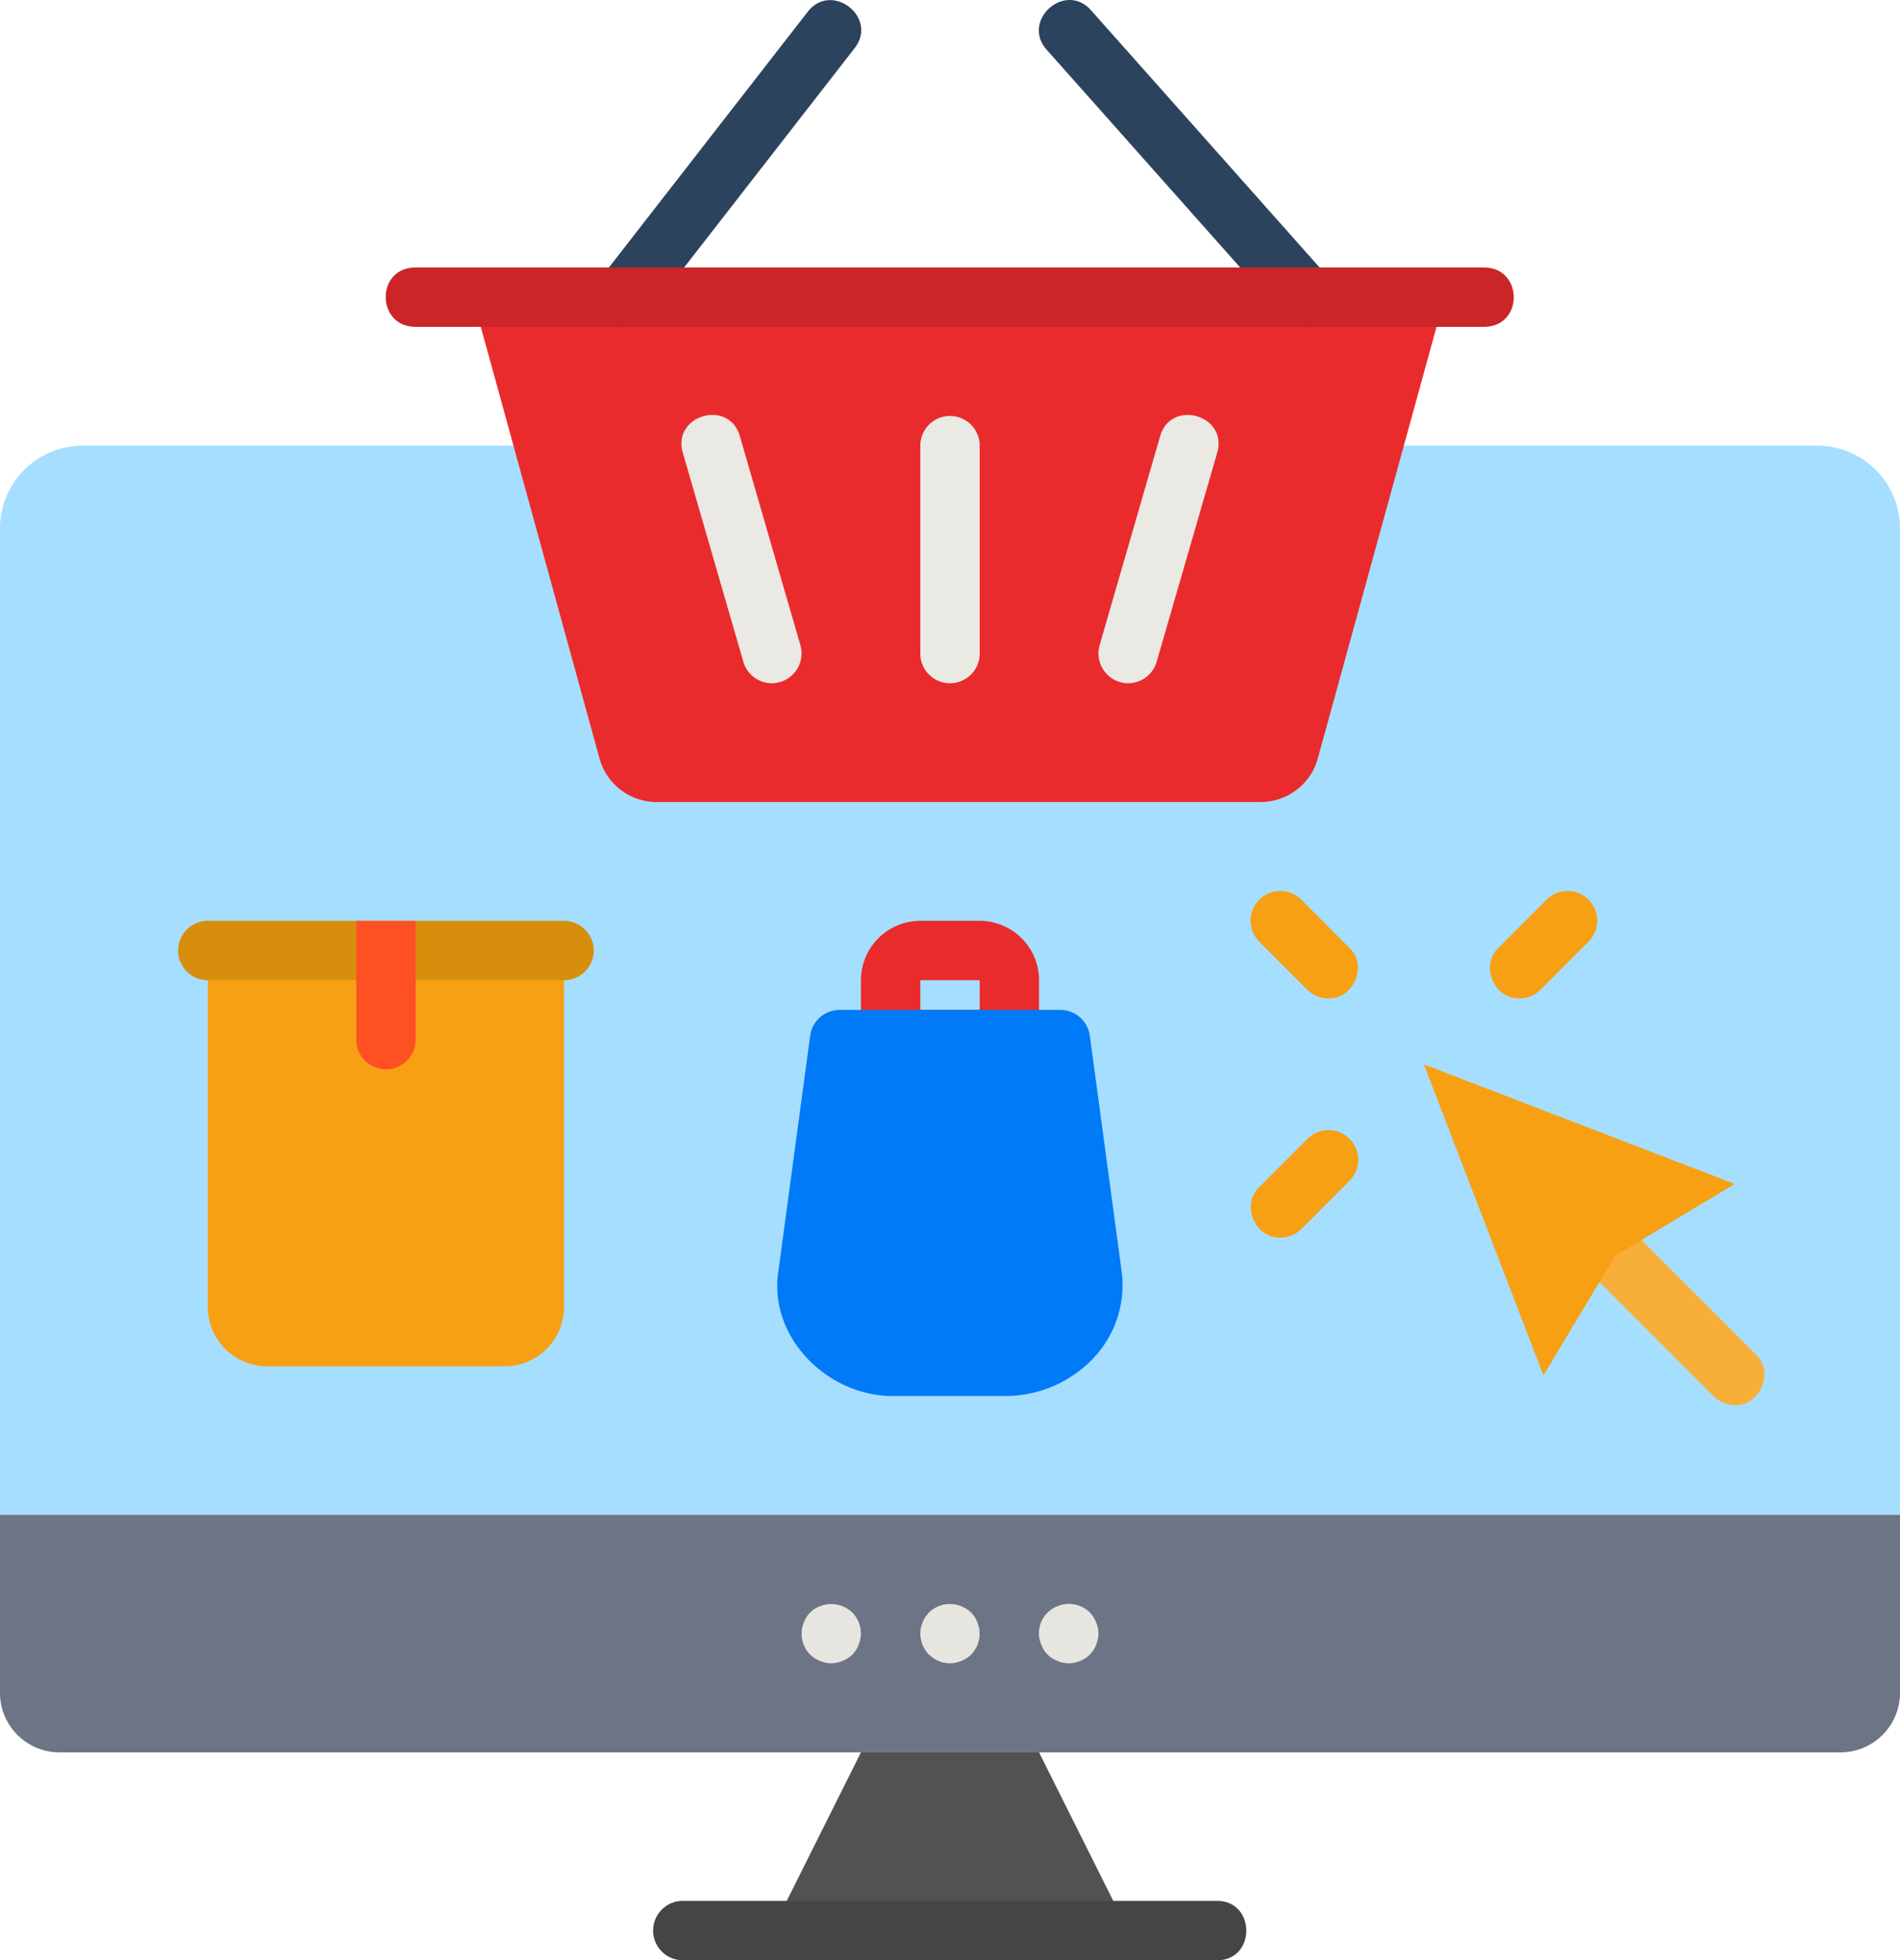
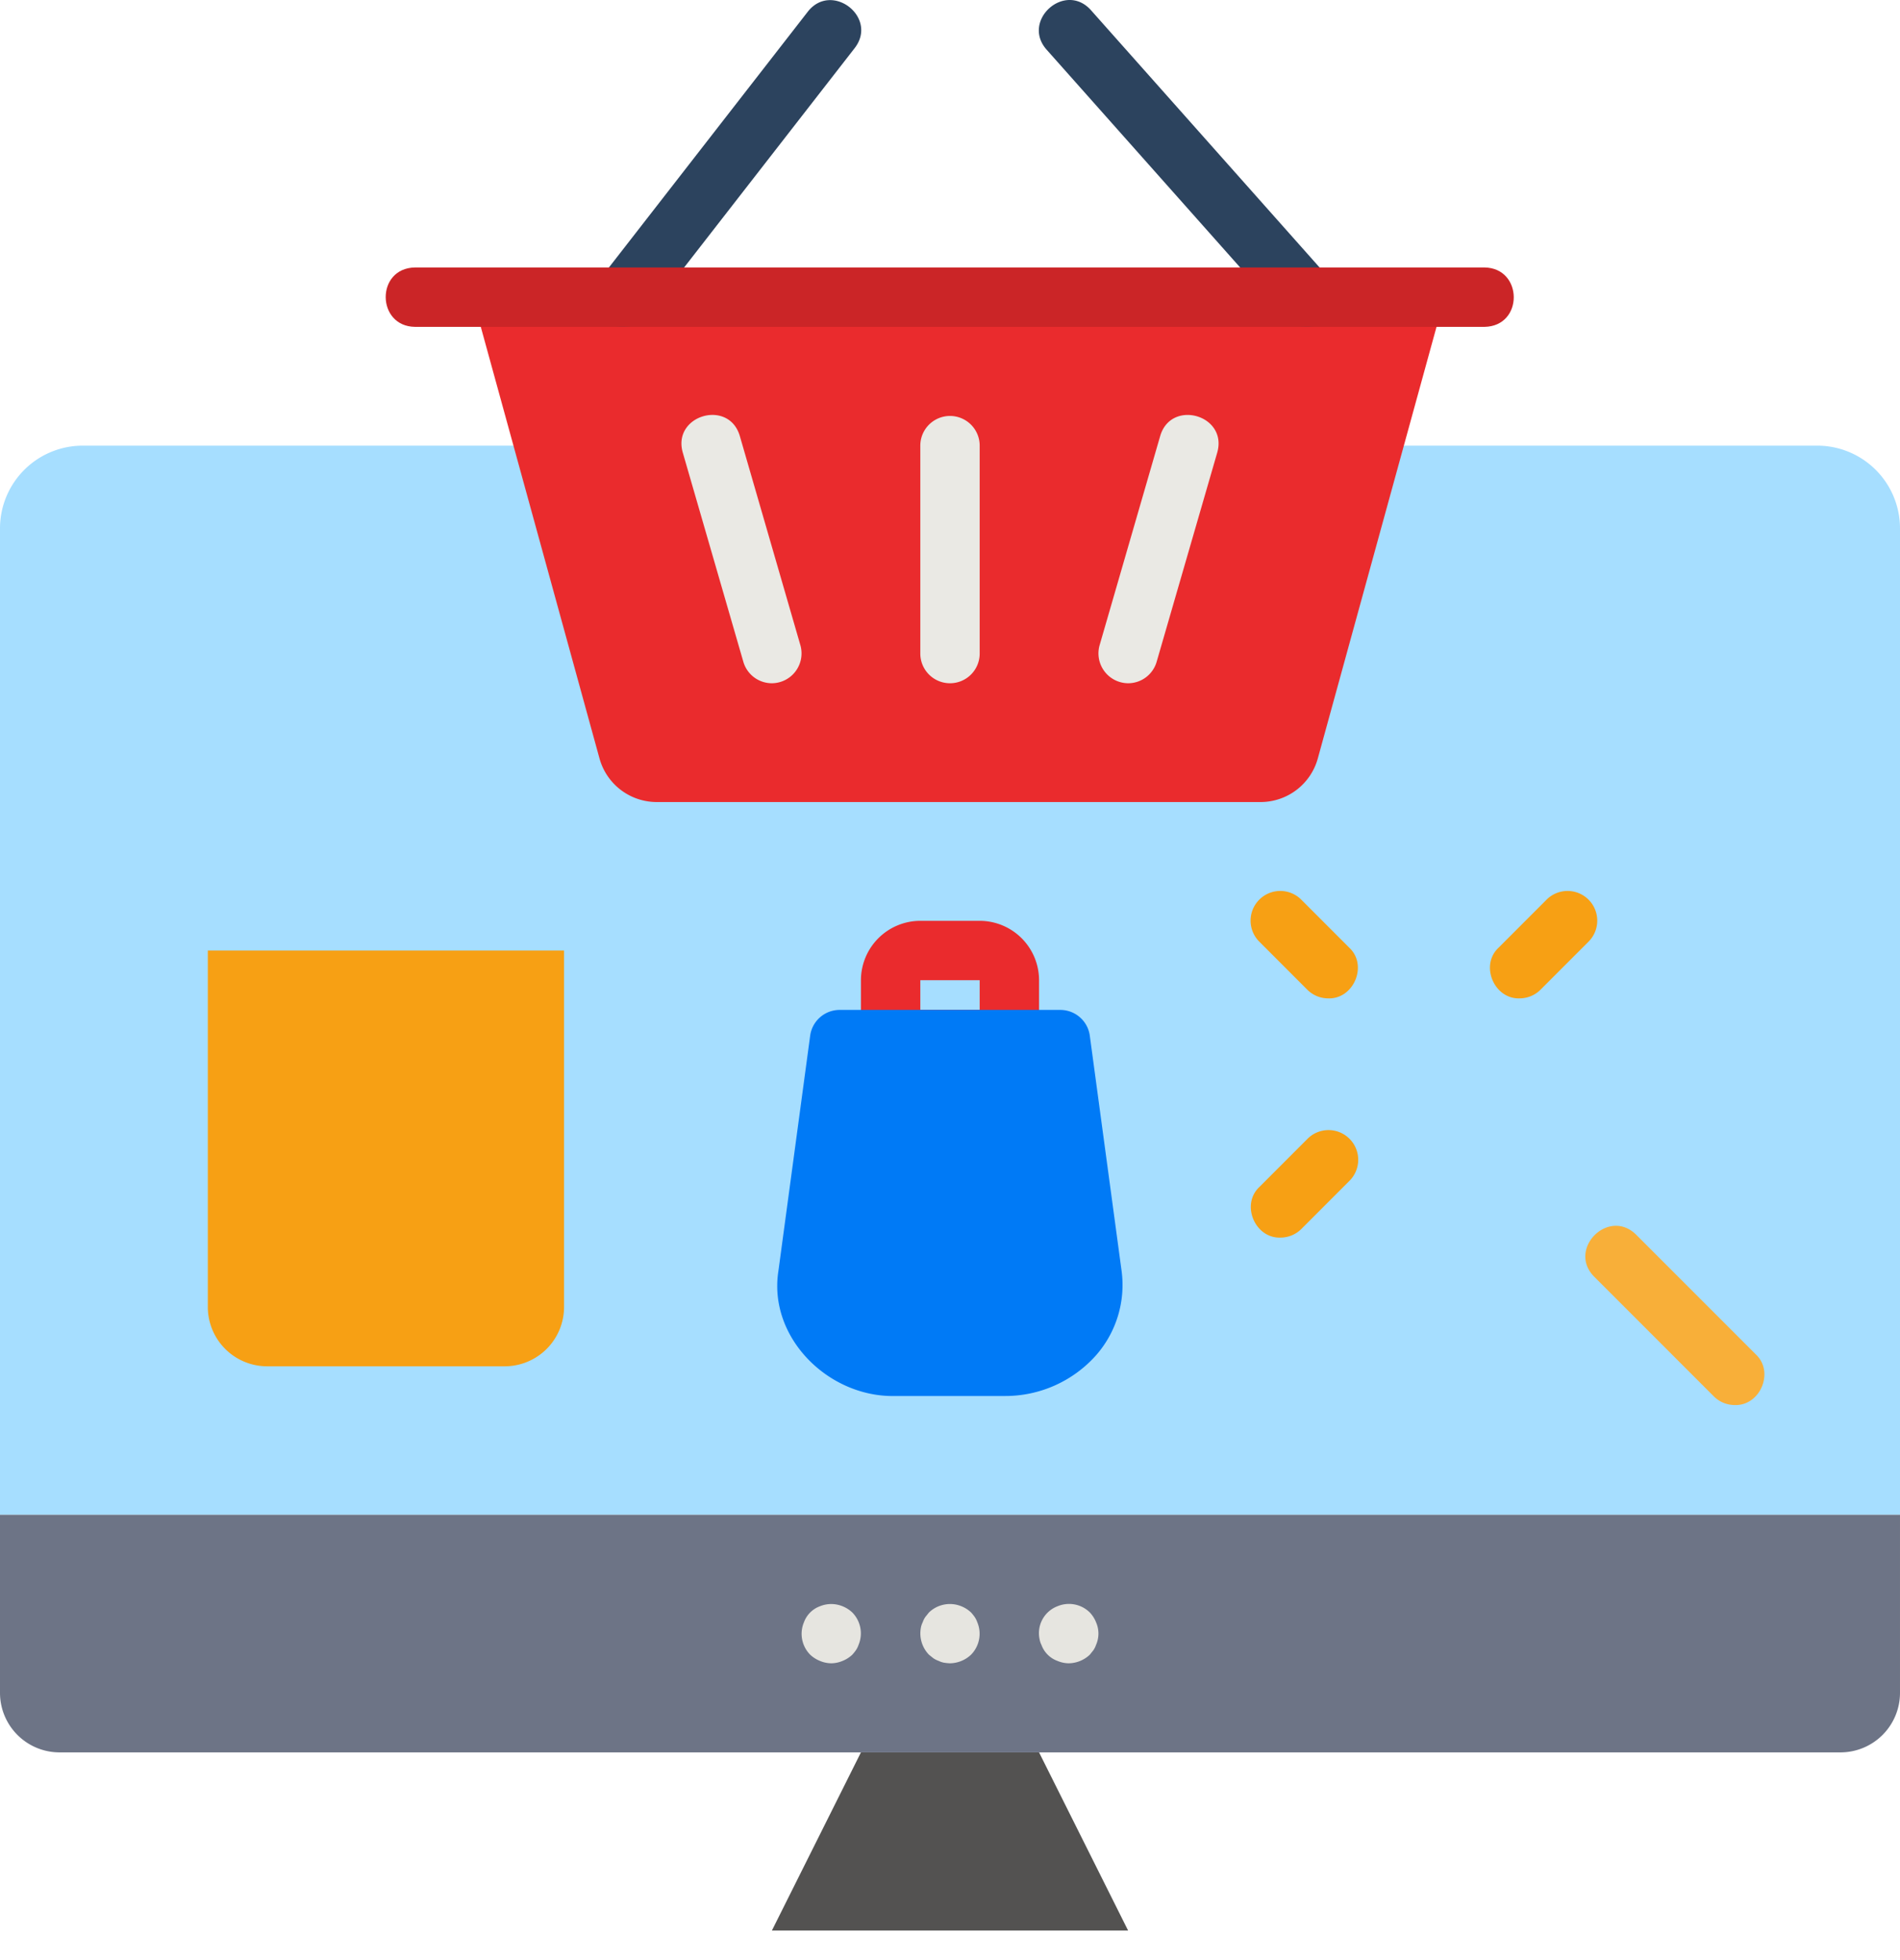
<svg xmlns="http://www.w3.org/2000/svg" width="460.801" height="475.244" viewBox="0 0 460.801 475.244">
  <g id="Group_4494" data-name="Group 4494" transform="translate(-25.6 -18.378)">
    <path id="Path_3095" data-name="Path 3095" d="M486.4,146.438V385.622H25.6V146.438a20.066,20.066,0,0,1,20.016-20.016H466.384A20.066,20.066,0,0,1,486.4,146.438Z" fill="#a6deff" />
    <path id="Path_3096" data-name="Path 3096" d="M234.4,443.222l-21.6,43.2h86.4l-21.6-43.2" fill="#535251" />
-     <path id="Path_3097" data-name="Path 3097" d="M320.8,493.622H191.2a7.2,7.2,0,0,1,0-14.4H320.8C330.175,479.255,330.248,493.582,320.8,493.622Z" fill="#464544" />
    <path id="Path_3098" data-name="Path 3098" d="M446.329,359.013a7.181,7.181,0,0,1-5.091-2.11l-29-29c-6.621-6.672,3.489-16.819,10.182-10.181l29,29C456.008,351,452.489,359.233,446.329,359.013Z" fill="#f8af39" />
    <g id="Group_4493" data-name="Group 4493">
      <path id="Path_3099" data-name="Path 3099" d="M347.737,260.42a7.178,7.178,0,0,1-5.091-2.109l-11.594-11.6a7.2,7.2,0,1,1,10.182-10.182l11.593,11.6C357.418,252.409,353.9,260.639,347.737,260.42Zm46.4,0c-6.155.215-9.685-8.009-5.09-12.29l11.594-11.6a7.2,7.2,0,1,1,10.182,10.182l-11.595,11.6A7.18,7.18,0,0,1,394.136,260.42Zm-57.994,58c-6.159.216-9.683-8.011-5.09-12.291l11.594-11.6a7.2,7.2,0,1,1,10.181,10.182l-11.594,11.6a7.179,7.179,0,0,1-5.091,2.109ZM148,349.622H90.4a14.4,14.4,0,0,1-14.4-14.4v-86.4h86.4v86.4a14.4,14.4,0,0,1-14.4,14.4Z" fill="#f7a014" />
    </g>
-     <path id="Path_3100" data-name="Path 3100" d="M169.6,248.822a7.221,7.221,0,0,1-7.2,7.2H76a7.2,7.2,0,0,1,0-14.4h86.4a7.221,7.221,0,0,1,7.2,7.2Z" fill="#d78e0c" />
-     <path id="Path_3101" data-name="Path 3101" d="M126.4,241.622v28.8a7.2,7.2,0,1,1-14.4,0v-28.8Z" fill="#fe5022" />
    <path id="Path_3102" data-name="Path 3102" d="M270.4,277.622H241.6a7.2,7.2,0,0,1-7.2-7.2v-14.4a14.417,14.417,0,0,1,14.4-14.4h14.4a14.417,14.417,0,0,1,14.4,14.4v14.4a7.2,7.2,0,0,1-7.2,7.2Zm-21.6-14.4h14.4v-7.21l-14.4.01Z" fill="#ea2b2d" />
    <path id="Path_3103" data-name="Path 3103" d="M486.4,385.622v43.2a14.442,14.442,0,0,1-14.4,14.4H40a14.442,14.442,0,0,1-14.4-14.4v-43.2Z" fill="#6d7486" />
    <path id="Path_3104" data-name="Path 3104" d="M227.2,421.622a7.207,7.207,0,0,1-2.735-.576,7.466,7.466,0,0,1-2.377-1.512,7.2,7.2,0,0,1-1.511-7.85,6.51,6.51,0,0,1,3.888-3.889,7.224,7.224,0,0,1,5.47,0,7.486,7.486,0,0,1,2.377,1.516,7.232,7.232,0,0,1,1.511,7.846,5.569,5.569,0,0,1-.646,1.3,12.239,12.239,0,0,1-.865,1.079,7.544,7.544,0,0,1-2.377,1.512A7.208,7.208,0,0,1,227.2,421.622Zm28.8,0a11.142,11.142,0,0,1-1.441-.144,4.7,4.7,0,0,1-1.294-.432,5.456,5.456,0,0,1-1.3-.651c-.359-.284-.717-.573-1.076-.861a7.44,7.44,0,0,1-1.947-6.553,4.681,4.681,0,0,1,.436-1.3,5.336,5.336,0,0,1,.646-1.294q.434-.543.865-1.079a7.326,7.326,0,0,1,7.847-1.516,7.486,7.486,0,0,1,2.377,1.516,11.167,11.167,0,0,1,.865,1.079,5.6,5.6,0,0,1,.646,1.294,7.238,7.238,0,0,1-1.511,7.85A7.59,7.59,0,0,1,256,421.622Zm28.8,0a7.207,7.207,0,0,1-2.735-.576,6.483,6.483,0,0,1-3.888-3.889,4.68,4.68,0,0,1-.436-1.3,6.986,6.986,0,0,1,4.324-8.065,7.193,7.193,0,0,1,7.847,1.516,7.367,7.367,0,0,1,1.511,2.373,6.788,6.788,0,0,1,0,5.473,5.57,5.57,0,0,1-.646,1.3q-.433.537-.865,1.079a7.59,7.59,0,0,1-5.112,2.089Z" fill="#e6e5e0" />
    <path id="Path_3105" data-name="Path 3105" d="M331.323,212.822H184.875a14.4,14.4,0,0,1-13.884-10.579L140.224,90.422H375.975L345.207,202.243a14.4,14.4,0,0,1-13.884,10.579Z" fill="#ea2b2d" />
    <path id="Path_3106" data-name="Path 3106" d="M176.793,97.622c-5.757.171-9.431-7.114-5.674-11.619l50.4-64.8c5.794-7.386,17.13,1.365,11.362,8.839l-50.4,64.8a7.19,7.19,0,0,1-5.688,2.78Zm165.607,0a7.171,7.171,0,0,1-5.379-2.415l-57.6-64.8c-6.209-7.032,4.452-16.6,10.758-9.569l57.6,64.8C351.964,90.032,348.378,97.826,342.4,97.622Z" fill="#2c435e" />
    <path id="Path_3107" data-name="Path 3107" d="M256,184.022a7.2,7.2,0,0,1-7.2-7.2v-50.4a7.2,7.2,0,1,1,14.4,0v50.4A7.2,7.2,0,0,1,256,184.022Zm43.2,0a7.238,7.238,0,0,1-6.919-9.208l14.7-50.741c2.649-9.013,16.416-5.067,13.837,4.009l-14.7,50.74a7.209,7.209,0,0,1-6.923,5.2Zm-86.4,0a7.209,7.209,0,0,1-6.919-5.2l-14.695-50.741c-2.573-9.042,11.176-13.05,13.838-4.007l14.695,50.74a7.237,7.237,0,0,1-6.919,9.208Z" fill="#eae9e4" />
    <path id="Path_3108" data-name="Path 3108" d="M385.635,97.622h-259.4c-9.374-.132-9.537-14.234,0-14.4h259.4C395.009,83.354,395.172,97.456,385.635,97.622Z" fill="#cb2527" />
-     <path id="Path_3109" data-name="Path 3109" d="M370.936,276.42l75.394,29-29,17.4-17.4,29Z" fill="#f7a014" />
    <path id="Path_3110" data-name="Path 3110" d="M291.352,347.03a29.467,29.467,0,0,1-22.1,9.792h-26.5c-16.164.4-30.9-14.142-28.368-30.312l7.7-57.024a7.212,7.212,0,0,1,7.128-6.264H282.78a7.212,7.212,0,0,1,7.128,6.264l7.7,56.952A25.811,25.811,0,0,1,291.352,347.03Z" fill="#007af6" />
  </g>
</svg>